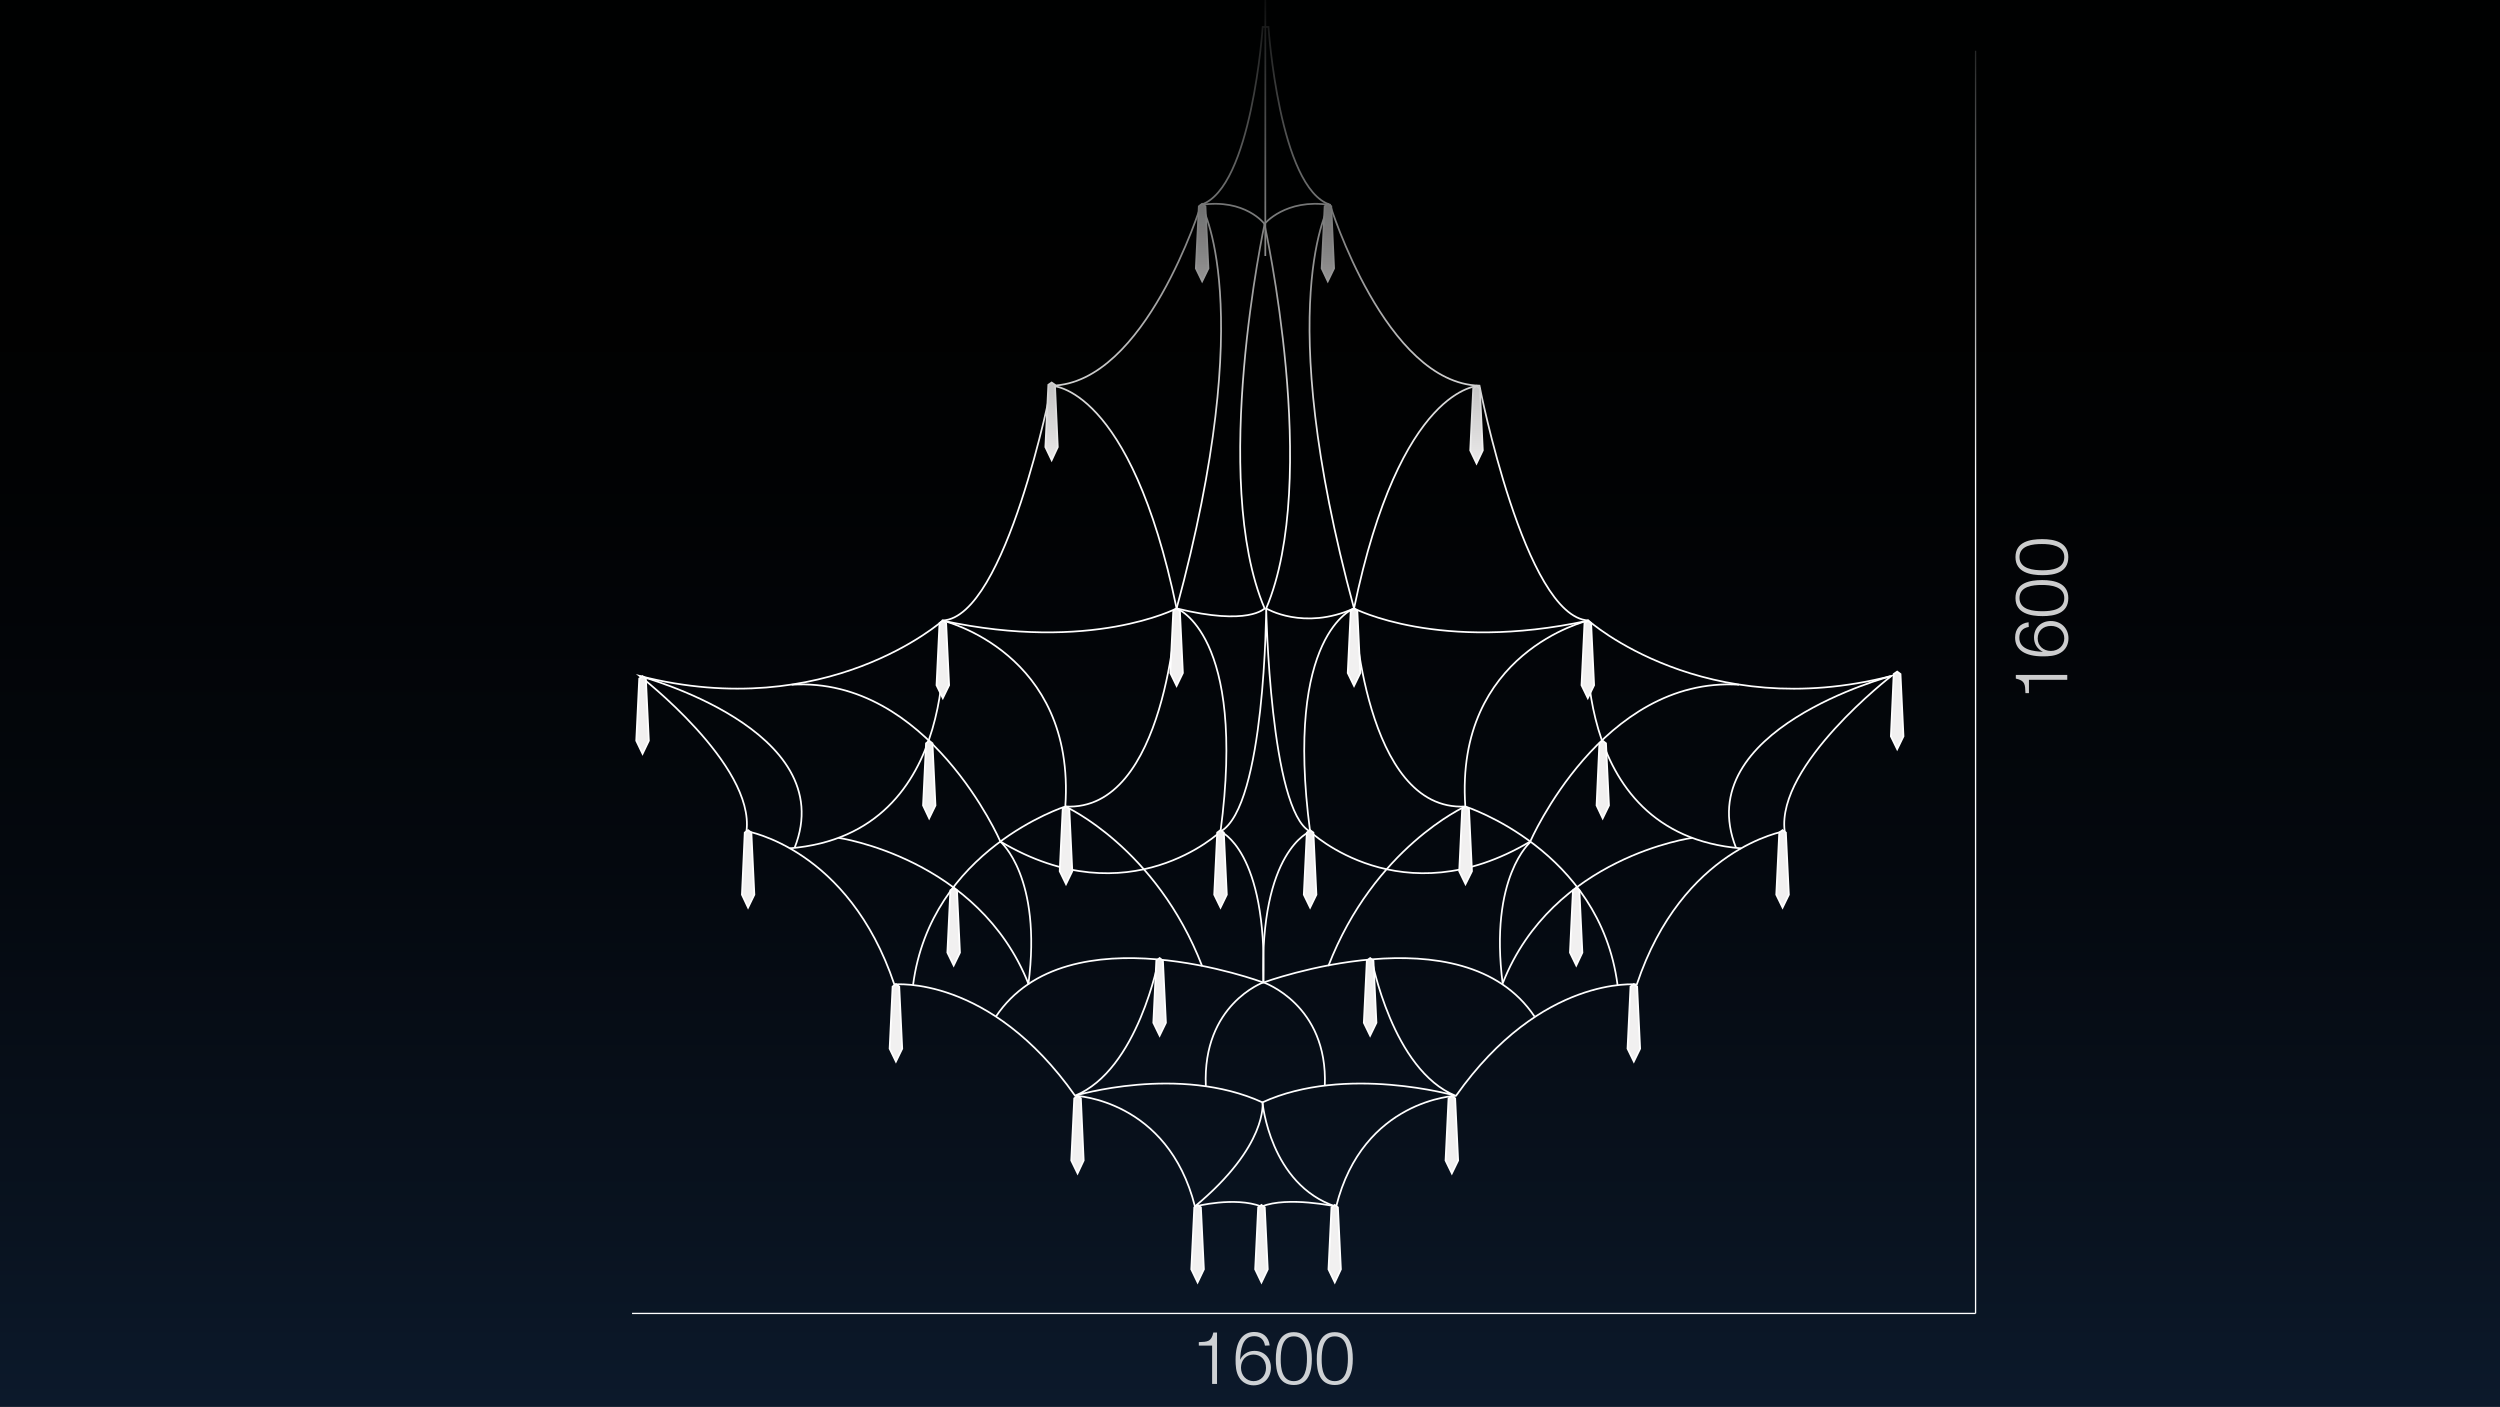
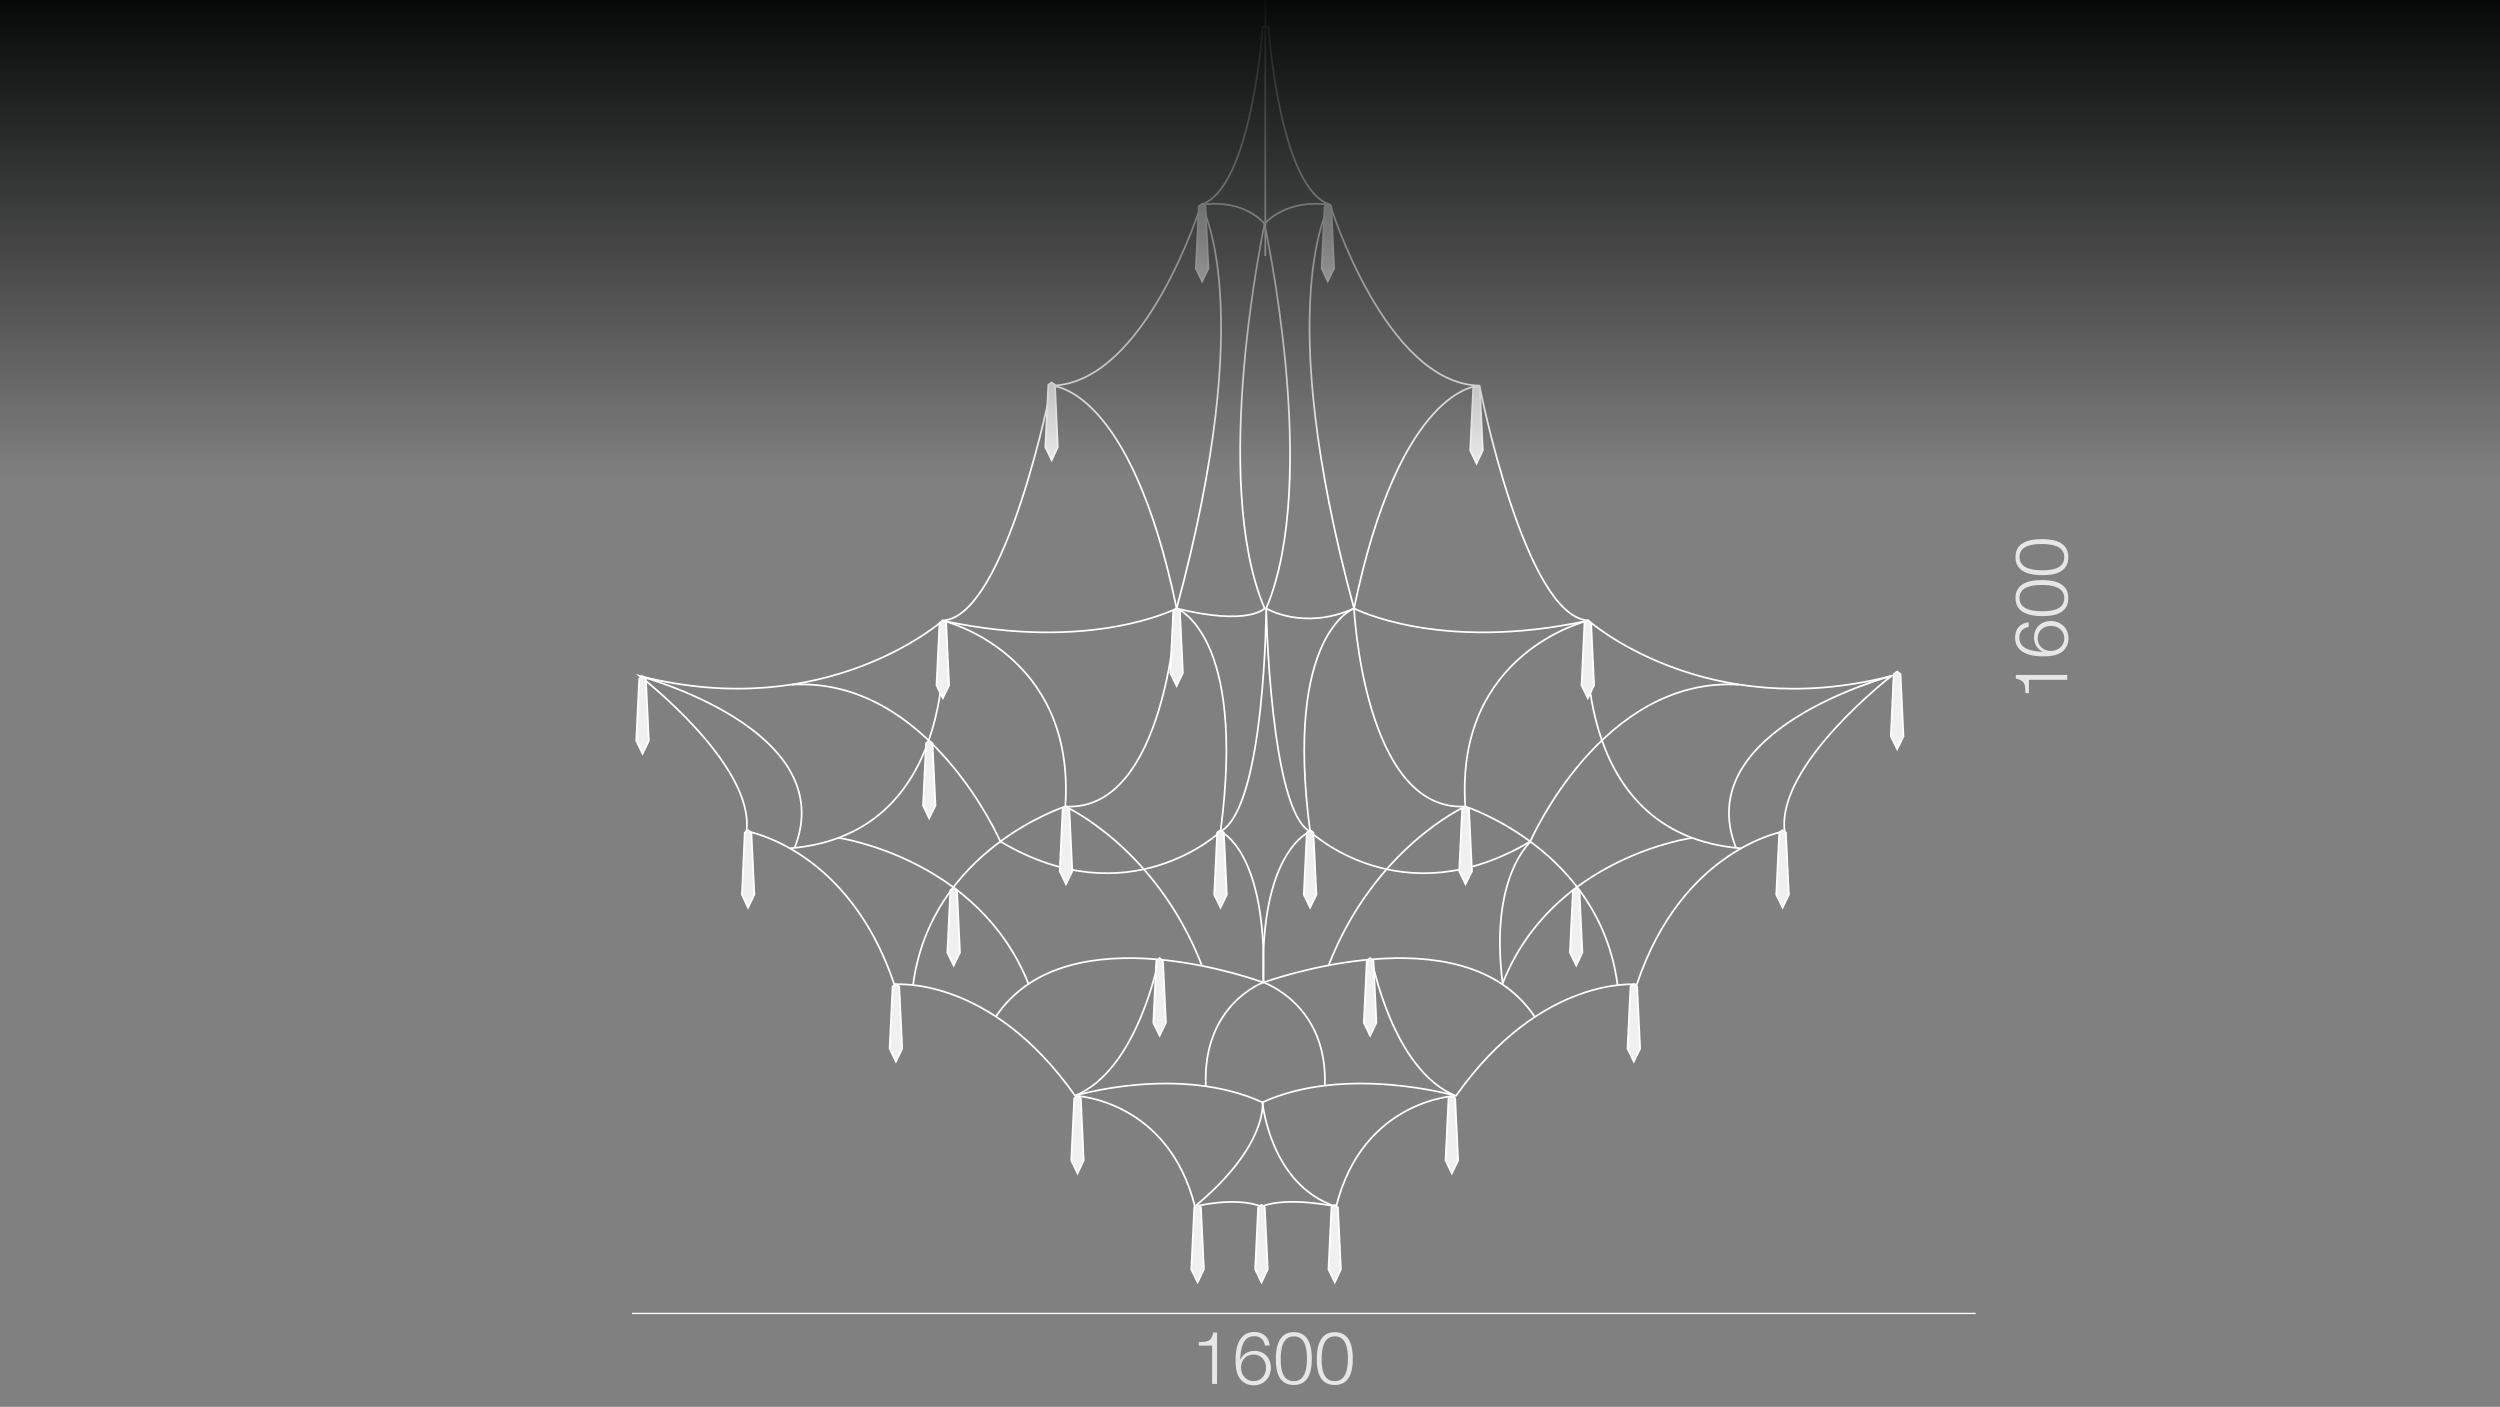
<svg xmlns="http://www.w3.org/2000/svg" version="1.1" id="Layer_1" x="0px" y="0px" viewBox="0 0 1428.7 804" style="enable-background:new 0 0 1428.7 804;" xml:space="preserve">
  <rect x="0" y="0" width="1428.7" height="804" fill="#808080" stroke="none" />
  <style type="text/css">
	.st0{fill:url(#SVGID_1_);}
	.st1{fill:none;stroke:#FFFFFF;stroke-miterlimit:10;}
	.st2{fill:#F1F0F0;stroke:#FFFFFF;stroke-miterlimit:10;}
	.st3{opacity:0.8;}
	.st4{fill:#FFFFFF;}
	.st5{fill:none;stroke:#FFFFFF;stroke-width:0.75;stroke-miterlimit:10;}
	.st6{fill:url(#SVGID_2_);}
</style>
  <linearGradient id="SVGID_1_" gradientUnits="userSpaceOnUse" x1="714.35" y1="840.299" x2="714.35" y2="43.899" gradientTransform="matrix(1 0 0 1 0 -38.614)">
    <stop offset="0" style="stop-color:#0C192B" />
    <stop offset="0.122" style="stop-color:#091320" />
    <stop offset="0.391" style="stop-color:#04080E" />
    <stop offset="0.676" style="stop-color:#010203" />
    <stop offset="1" style="stop-color:#000000" />
  </linearGradient>
-   <rect y="-0.5" class="st0" width="1428.7" height="805" />
  <g>
    <path class="st1" d="M773.8,347.7c-47.4-174.8-14-230.6-14-230.6c-25.2-3.8-37.2,10.9-37.2,10.9s32.3,146,1,219.7   C723.6,347.7,744.9,360.6,773.8,347.7" />
    <path class="st1" d="M845.2,220.5c0,0-45-0.3-71.4,127.2c0,0,5.7,116.4,63.6,113.2" />
    <path class="st1" d="M994.9,484.8c-100.7-8.2-87.5-130.1-87.5-130.1s-76.1,18-70,106.2c0,0,76.9,24.6,87,102" />
    <path class="st1" d="M1080.6,386.4c0,0-115.3,30.5-88.5,98.1" />
    <path class="st1" d="M907.4,354.7c-85,18.4-133.6-7-133.6-7s-40.1,14.3-25.1,127.5c0,0-29,10.7-26.7,86.2c0,0,37,12.6,35.1,59.2" />
    <path class="st1" d="M967.2,478.8c0,0-79.8,10.8-108.3,82.8" />
    <path class="st1" d="M783.9,548.2c0,0,11.8,63.3,47.9,78c0,0-62.8-18-110.4,3.8" />
    <path class="st1" d="M722,561.5c0,0,114.1-41.9,155,19.5" />
    <path class="st1" d="M837.3,460.9c0,0-52,23.5-78.2,91.2" />
    <path class="st1" d="M720.9,689.5c-15.3-5.9-38,0-38,0c-15.5-61.3-68.5-63.3-68.5-63.3c-48.8-69.3-103.3-63.6-103.3-63.6   c-26.2-78-84.5-87.6-84.5-87.6c4.8-37.9-61-88.7-61-88.7c107,27.4,173.2-31.7,173.2-31.7c36.3-2,62.2-134.2,62.2-134.2   c53.7-1.2,85.4-103.4,85.4-103.4c29-9.5,35.2-101.6,35.2-101.6h3.3c0,0,6.1,92.1,35.2,101.6c0,0,31.7,102.2,85.4,103.4   c0,0,25.8,132.1,62.2,134.2c0,0,66.3,59.2,173.2,31.7c0,0-65.8,50.7-61,88.7c0,0-58.4,9.5-84.5,87.6c0,0-54.4-5.6-103.3,63.6   c0,0-53.2,2-68.5,63.3C763.3,689.5,736.2,683.5,720.9,689.5" />
    <path class="st1" d="M672.4,347.7c47.4-174.8,14-230.6,14-230.6c25.2-3.8,36.3,10.9,36.3,10.9s-31.4,146,0,219.7   C722.6,347.7,713.7,357.9,672.4,347.7" />
    <path class="st1" d="M601,220.5c0,0,45-0.3,71.4,127.2c0,0-5.7,116.4-63.6,113.2" />
    <path class="st1" d="M451.3,484.8c100.7-8.2,87.5-130.1,87.5-130.1s76.1,18,70,106.2c0,0-76.9,24.6-87,102" />
    <path class="st1" d="M365.6,386.4c0,0,115.3,30.5,88.5,98.1" />
    <path class="st1" d="M538.8,354.7c85,18.4,133.6-7,133.6-7s40.1,14.3,25.1,127.5c0,0,26.8,10.7,24.5,86.2c0,0-34.9,12.6-32.9,59.2" />
    <path class="st1" d="M587.8,562.4c-28.5-72.1-108.7-83.6-108.7-83.6" />
    <path class="st1" d="M662.2,548.2c0,0-11.8,63.3-47.9,78c0,0,59.5-18,107.2,3.8c0,0,3.3,24.7-38.7,59.5" />
    <path class="st1" d="M722,561.5c0,0-111.9-41.9-152.9,19.5" />
    <path class="st1" d="M608.8,460.9c0,0,52,23.5,78.2,91.2" />
    <path class="st1" d="M452.4,391.3c78.2-4.8,119.3,89.6,119.3,89.6c73.8,43.9,125.8-5.7,125.8-5.7c25.6-14.3,26.1-127.5,26.1-127.5   s2.2,115.6,25.1,127.5c0,0,52,49.6,125.8,5.7c0,0,41.1-94.5,119.3-89.6" />
-     <path class="st1" d="M571.7,481c0,0,24,20,16,81.5" />
    <path class="st1" d="M874.8,481c0,0-24,20-16,81.5" />
    <path class="st1" d="M721.5,630c0,0,4.2,46.9,41.8,59.5" />
    <polygon class="st2" points="369.1,387.8 367.2,386.4 365.3,387.8 363.6,423.3 367.2,430.8 370.8,423.3  " />
    <polygon class="st2" points="429.4,475.8 427.5,474.4 425.6,475.8 424,511.3 427.5,518.7 431.1,511.3  " />
    <polygon class="st2" points="513.9,563.8 512,562.4 510.1,563.8 508.4,599.3 512,606.7 515.6,599.3  " />
    <polygon class="st2" points="935.6,563.8 933.7,562.4 931.8,563.8 930.1,599.3 933.7,606.7 937.3,599.3  " />
    <polygon class="st2" points="1020.6,475.8 1018.7,474.4 1016.8,475.8 1015.1,511.3 1018.7,518.7 1022.3,511.3  " />
    <polygon class="st2" points="1086.1,385.2 1084.2,383.8 1082.2,385.2 1080.6,420.8 1084.2,428.2 1087.8,420.8  " />
    <polygon class="st2" points="909.3,356.1 907.4,354.7 905.5,356.1 903.8,391.6 907.4,399 911,391.6  " />
    <polygon class="st2" points="540.7,356.1 538.8,354.7 536.9,356.1 535.2,391.6 538.8,399 542.4,391.6  " />
    <polygon class="st2" points="602.9,219.9 601,218.6 599.1,219.9 597.4,255.5 601,263 604.5,255.5  " />
    <polygon class="st2" points="845.7,222 843.8,220.5 841.9,222 840.2,257.4 843.8,264.9 847.4,257.4  " />
    <polygon class="st2" points="688.9,117.9 687,116.5 685.1,117.9 683.4,153.4 687,160.8 690.6,153.4  " />
    <polygon class="st2" points="674.3,349.1 672.4,347.7 670.5,349.1 668.8,384.6 672.4,392 676,384.6  " />
    <polygon class="st2" points="611.1,462.3 609.2,460.9 607.3,462.3 605.6,497.9 609.2,505.3 612.8,497.9  " />
    <polygon class="st2" points="839.5,462.3 837.5,460.9 835.6,462.3 833.9,497.9 837.5,505.3 841.2,497.9  " />
    <polygon class="st2" points="664.6,549 662.7,547.5 660.8,549 659.1,584.5 662.7,591.9 666.3,584.5  " />
    <polygon class="st2" points="784.9,549 783,547.5 781.1,549 779.4,584.5 783,591.9 786.6,584.5  " />
    <polygon class="st2" points="750.6,475.8 748.7,474.4 746.8,475.8 745.1,511.3 748.7,518.7 752.3,511.3  " />
    <polygon class="st2" points="699.4,475.8 697.5,474.4 695.6,475.8 693.9,511.3 697.5,518.7 701.1,511.3  " />
    <polygon class="st2" points="546.9,508.8 545,507.4 543.1,508.8 541.4,544.4 545,551.8 548.6,544.4  " />
    <polygon class="st2" points="532.9,424.8 531,423.3 529.2,424.8 527.5,460.3 531,467.7 534.6,460.3  " />
-     <polygon class="st2" points="917.8,424.8 915.9,423.3 914,424.8 912.4,460.3 915.9,467.7 919.5,460.3  " />
    <polygon class="st2" points="902.6,508.8 900.8,507.4 898.9,508.8 897.2,544.4 900.8,551.8 904.3,544.4  " />
-     <polygon class="st2" points="775.7,349.1 773.8,347.7 771.9,349.1 770.2,384.6 773.8,392 777.4,384.6  " />
    <polygon class="st2" points="760.8,117.9 758.8,116.5 757,117.9 755.3,153.4 758.8,160.8 762.4,153.4  " />
    <polygon class="st2" points="617.7,627.7 615.8,626.3 613.9,627.7 612.2,663.2 615.8,670.6 619.3,663.2  " />
    <polygon class="st2" points="831.6,627.7 829.7,626.3 827.8,627.7 826.1,663.2 829.7,670.6 833.3,663.2  " />
    <polygon class="st2" points="686.3,690 684.4,688.6 682.5,690 680.8,725.4 684.4,732.9 688,725.4  " />
    <polygon class="st2" points="722.8,690 720.9,688.6 719,690 717.3,725.4 720.9,732.9 724.5,725.4  " />
    <polygon class="st2" points="764.6,690 762.8,688.6 760.9,690 759.2,725.4 762.8,732.9 766.3,725.4  " />
    <line class="st1" x1="723.1" y1="146.3" x2="723.1" y2="0" />
  </g>
  <g class="st3">
    <path class="st4" d="M1181.4,385.7v2.8h-21.9v7.6h-2c-0.2-5.1-0.2-7.1-5.5-8.3v-2.1H1181.4L1181.4,385.7z" />
    <path class="st4" d="M1159.4,358.3c-3.3,0.5-5.4,2.6-5.4,6.1c0,7.1,8.2,7.8,13.5,8.1c-3.3-1.6-5.1-4.6-5.1-8.2c0-5.5,4-9.4,9.6-9.4   c5.8,0,10.1,4.1,10.1,9.9c0,3.5-1.6,6.6-4.6,8.3c-2.9,1.8-6.7,2-10,2c-10.3,0-15.9-3.8-15.9-10.7c0-5,2.8-8.2,7.7-8.8L1159.4,358.3   L1159.4,358.3z M1172,372c4.4,0,7.7-3.1,7.7-7.2s-3.2-7.1-7.6-7.1c-4.6,0-7.6,3-7.6,7.2C1164.5,369,1167.7,372,1172,372z" />
    <path class="st4" d="M1167.1,331.5c7.1,0,14.9,1.8,14.9,10.3c0,8.7-7.8,10.3-14.7,10.3c-6.8,0-15.5-1.5-15.5-10.3   S1160.1,331.5,1167.1,331.5z M1167.3,349.3c5.1,0,12.4-0.8,12.4-7.5s-7.8-7.5-12.8-7.5c-5.1,0-12.8,0.7-12.8,7.5   C1154.2,348.7,1162.2,349.3,1167.3,349.3z" />
    <path class="st4" d="M1167.1,308.1c7.1,0,14.9,1.8,14.9,10.3c0,8.7-7.8,10.3-14.7,10.3c-6.8,0-15.5-1.5-15.5-10.3   S1160.1,308.1,1167.1,308.1z M1167.3,325.9c5.1,0,12.4-0.8,12.4-7.5s-7.8-7.5-12.8-7.5c-5.1,0-12.8,0.7-12.8,7.5   C1154.2,325.2,1162.2,325.9,1167.3,325.9z" />
  </g>
  <g class="st3">
    <path class="st4" d="M695.5,790.9h-2.8V769h-7.6v-2c5.1-0.2,7.1-0.2,8.3-5.5h2.1V790.9L695.5,790.9z" />
    <path class="st4" d="M722.9,769c-0.5-3.3-2.6-5.4-6.1-5.4c-7.1,0-7.8,8.2-8.1,13.5c1.6-3.3,4.6-5.1,8.2-5.1c5.5,0,9.4,4,9.4,9.6   c0,5.8-4.1,10.1-9.9,10.1c-3.5,0-6.6-1.7-8.3-4.6c-1.8-2.9-2-6.7-2-10c0-10.3,3.8-15.9,10.7-15.9c5,0,8.2,2.8,8.8,7.7L722.9,769   L722.9,769z M709.2,781.6c0,4.4,3.1,7.7,7.2,7.7s7.1-3.2,7.1-7.6c0-4.6-3-7.6-7.2-7.6C712.2,774.1,709.2,777.2,709.2,781.6z" />
    <path class="st4" d="M749.7,776.6c0,7.1-1.8,14.9-10.3,14.9c-8.7,0-10.3-7.8-10.3-14.7c0-6.8,1.5-15.5,10.3-15.5   C748.1,761.3,749.7,769.7,749.7,776.6z M731.9,776.9c0,5.1,0.8,12.4,7.5,12.4s7.5-7.8,7.5-12.8c0-5.1-0.7-12.8-7.5-12.8   C732.6,763.7,731.9,771.7,731.9,776.9z" />
    <path class="st4" d="M773.1,776.6c0,7.1-1.8,14.9-10.3,14.9c-8.7,0-10.3-7.8-10.3-14.7c0-6.8,1.5-15.5,10.3-15.5   S773.1,769.7,773.1,776.6z M755.3,776.9c0,5.1,0.8,12.4,7.5,12.4s7.5-7.8,7.5-12.8c0-5.1-0.7-12.8-7.5-12.8   C756,763.7,755.3,771.7,755.3,776.9z" />
  </g>
-   <line class="st5" x1="1129" y1="29" x2="1129" y2="750.6" />
  <line class="st5" x1="1129" y1="750.6" x2="361.2" y2="750.6" />
  <linearGradient id="SVGID_2_" gradientUnits="userSpaceOnUse" x1="714.35" y1="728.018" x2="714.35" y2="1026.759" gradientTransform="matrix(1 0 0 -1 0 1012.504)">
    <stop offset="3.949768e-02" style="stop-color:#000101;stop-opacity:0" />
    <stop offset="1" style="stop-color:#000101" />
  </linearGradient>
  <rect y="-1" class="st6" width="1428.7" height="283.8" />
</svg>